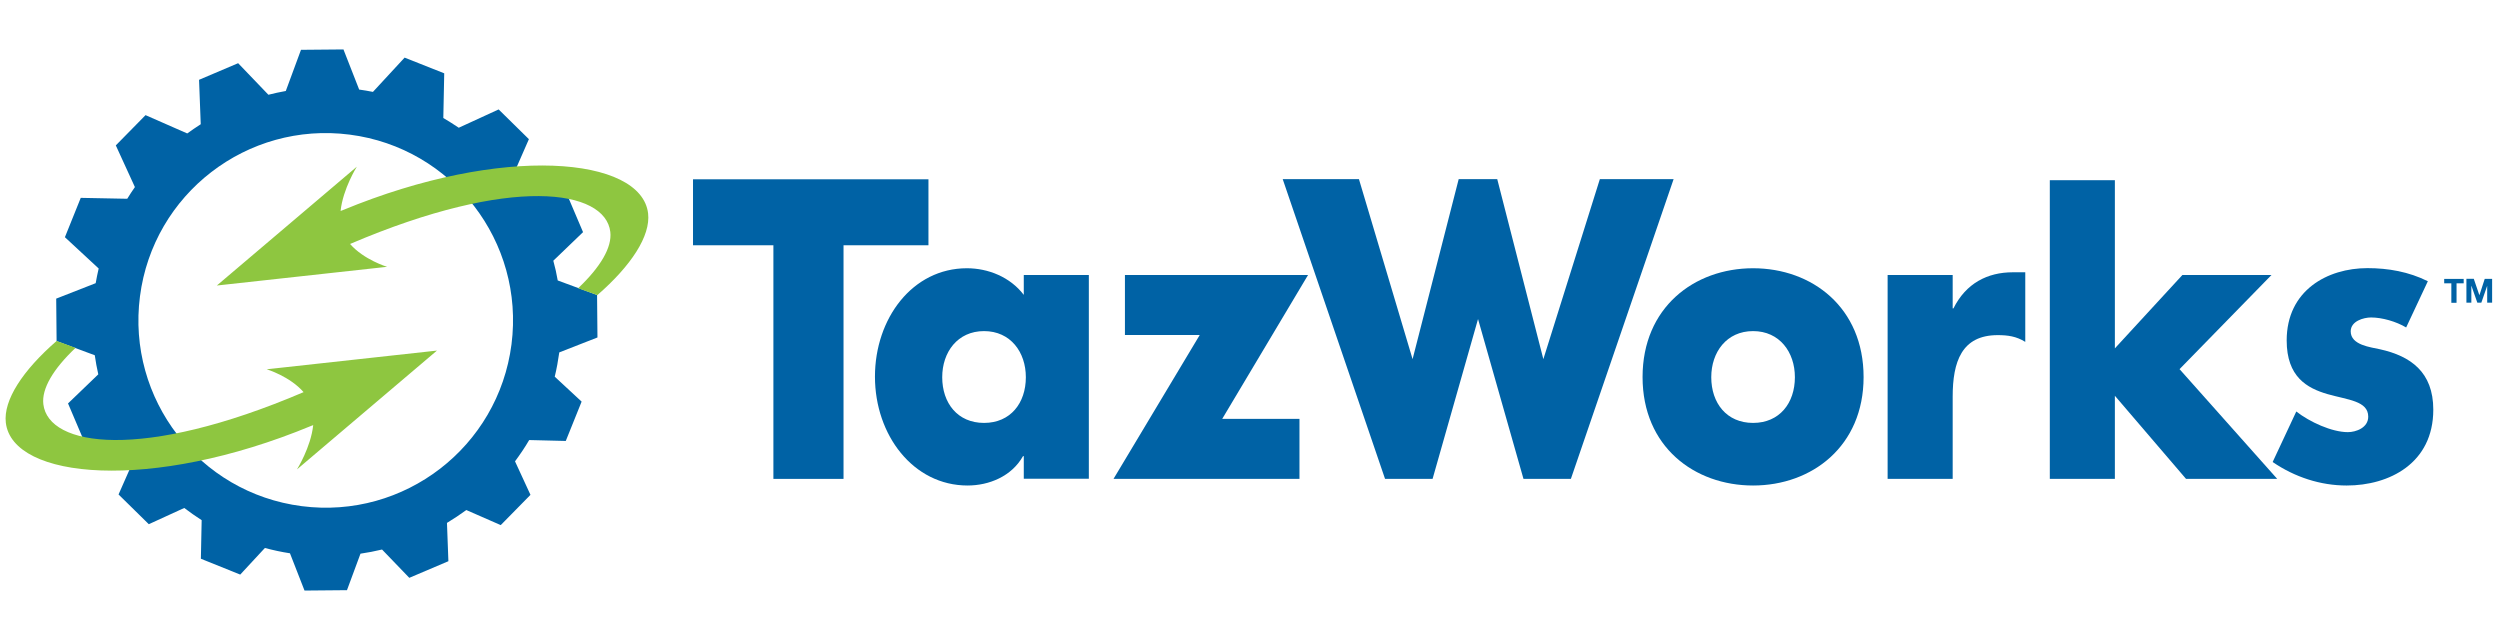
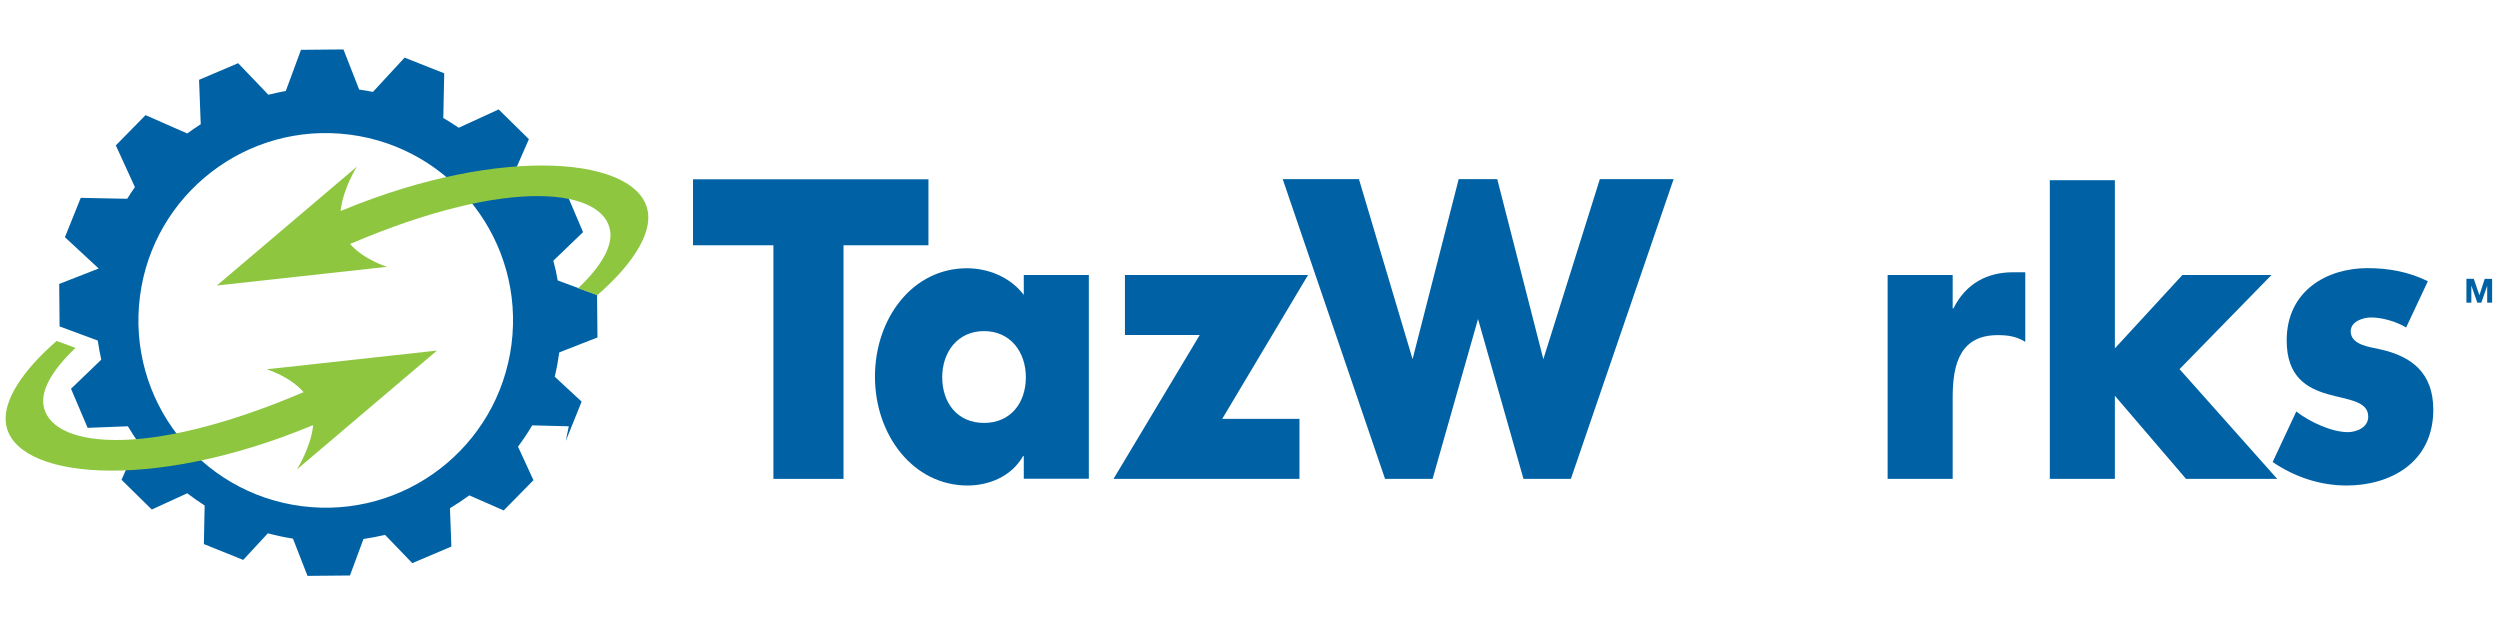
<svg xmlns="http://www.w3.org/2000/svg" id="Layer_1" version="1.1" viewBox="0 0 1000 256">
  <defs>
    <style> .st0 { fill: #0062a5; } .st1 { fill: #8ec640; } </style>
  </defs>
  <g id="TM">
-     <path class="st0" d="M977.681,113.326v-1.766h7.792v1.766h-2.857v7.792h-2.078v-7.792h-2.857 0Z" />
    <path class="st0" d="M989.524,111.559l2.234,6.545h0l2.13-6.545h2.961v9.506h-1.974v-6.753h0l-2.337,6.753h-1.61l-2.337-6.701h-.052v6.701h-1.974v-9.558h2.961v.052Z" />
  </g>
  <g id="TazWorks">
    <path class="st0" d="M337.41,191.554h-28.05v-93.449h-32.154v-26.388h94.176v26.388h-33.972v93.449h0Z" />
    <path class="st0" d="M393.614,132.441c10.597,0,16.726,8.415,16.726,18.44,0,10.337-6.13,18.285-16.726,18.285s-16.726-7.947-16.726-18.285c0-10.025,6.13-18.44,16.726-18.44ZM435.534,110.001h-26.024v7.947c-5.454-7.168-14.285-10.649-22.752-10.649-21.765,0-36.777,20.051-36.777,43.374,0,23.375,15.324,43.53,37.037,43.53,8.571,0,17.609-3.636,22.18-11.739h.312v9.038h26.024v-81.501h0Z" />
    <path class="st0" d="M519.788,167.556v23.998h-74.385l34.491-57.555h-29.92v-23.998h73.242l-34.336,57.555h30.907Z" />
    <path class="st0" d="M565.032,143.661l18.44-71.995h15.428l18.44,71.995,22.596-71.995h29.505l-41.088,119.888h-18.96l-18.181-63.944-18.181,63.944h-19.012l-40.932-119.888h30.492l21.453,71.995h0Z" />
-     <path class="st0" d="M701.231,132.441c10.597,0,16.726,8.415,16.726,18.44,0,10.337-6.13,18.285-16.726,18.285s-16.726-7.947-16.726-18.285c0-10.025,6.129-18.44,16.726-18.44ZM701.231,107.3c-23.583,0-44.205,15.739-44.205,43.53,0,27.842,20.726,43.374,44.205,43.374,23.583,0,44.205-15.739,44.205-43.374,0-27.79-20.57-43.53-44.205-43.53Z" />
    <path class="st0" d="M781.07,123.351h.312c4.987-10.025,13.61-14.441,23.739-14.441h4.987v27.842c-3.584-2.234-7.013-2.701-11.012-2.701-14.441,0-18.025,10.649-18.025,24.622v32.881h-26.024v-81.553h26.024v13.35h0Z" />
    <path class="st0" d="M845.897,139.402l27.063-29.401h35.634l-36.777,37.66,39.062,43.893h-36.465l-28.466-33.245v33.245h-26.024v-119.473h26.024v67.32h-.052,0Z" />
    <path class="st0" d="M962.461,130.987c-4-2.389-9.61-4-14.025-4-3.013,0-8.155,1.454-8.155,5.558,0,5.558,8.155,6.337,11.739,7.168,12.155,2.701,21.297,9.038,21.297,24.154,0,21.453-17.609,30.336-34.647,30.336-10.441,0-20.726-3.325-29.608-9.402l9.454-20.206c5.298,4.156,14.181,8.259,20.622,8.259,3.272,0,8.155-1.766,8.155-6.181,0-6.337-8.155-6.701-16.311-9.038-8.155-2.389-16.311-6.857-16.311-21.453,0-20.051,16.311-28.933,32.31-28.933,8.311,0,16.57,1.454,24.154,5.246l-8.675,18.492h0Z" />
  </g>
  <g id="Glyph">
-     <path class="st0" d="M226.31,176.386l6.337-15.739-10.753-9.973c.779-3.169,1.351-6.441,1.818-9.714l15.272-5.974-.156-16.986-15.739-5.818c-.468-2.701-1.039-5.298-1.766-7.896l11.895-11.428-6.649-15.635-16.986.623c-1.506-2.337-3.117-4.571-4.779-6.753l6.753-15.428-12.103-11.895-15.947,7.324c-2.026-1.351-4.052-2.649-6.181-3.896l.364-17.869-15.843-6.285-12.675,13.713c-1.818-.364-3.636-.675-5.506-.935l-6.285-16.051-16.986.156-6.077,16.466c-2.337.416-4.675.935-6.961,1.506l-12.103-12.623-15.635,6.649.675,17.765c-1.818,1.195-3.636,2.389-5.402,3.688l-16.674-7.324-11.895,12.103,7.636,16.674c-1.091,1.506-2.078,3.117-3.065,4.675l-18.596-.364-6.337,15.739,13.506,12.519c-.468,1.922-.831,3.896-1.195,5.87l-15.791,6.181.156,16.986,15.272,5.662c.364,2.597.831,5.091,1.403,7.636l-12.103,11.636,6.649,15.635,16.103-.623c1.299,2.182,2.649,4.311,4.104,6.337l-6.649,15.064,12.103,11.895,14.181-6.493c2.234,1.714,4.571,3.325,6.961,4.883l-.312,15.428,15.739,6.337,9.87-10.649c3.272.883,6.597,1.61,10.025,2.13l5.818,14.908,16.986-.156,5.402-14.597c2.909-.416,5.766-.987,8.623-1.662l10.908,11.324,15.635-6.649-.571-15.324c2.649-1.61,5.246-3.325,7.74-5.143l13.765,6.026,11.895-12.103-6.181-13.402c2.026-2.753,3.948-5.558,5.662-8.519l14.648.364-0-0ZM120.695,202.462c-41.057-5.285-70.007-42.896-64.711-83.902,5.285-41.057,42.896-70.007,83.902-64.711,41.057,5.285,69.996,42.845,64.711,83.902-5.285,41.057-42.896,70.007-83.902,64.711Z" />
+     <path class="st0" d="M226.31,176.386l6.337-15.739-10.753-9.973c.779-3.169,1.351-6.441,1.818-9.714l15.272-5.974-.156-16.986-15.739-5.818c-.468-2.701-1.039-5.298-1.766-7.896l11.895-11.428-6.649-15.635-16.986.623c-1.506-2.337-3.117-4.571-4.779-6.753l6.753-15.428-12.103-11.895-15.947,7.324c-2.026-1.351-4.052-2.649-6.181-3.896l.364-17.869-15.843-6.285-12.675,13.713c-1.818-.364-3.636-.675-5.506-.935l-6.285-16.051-16.986.156-6.077,16.466c-2.337.416-4.675.935-6.961,1.506l-12.103-12.623-15.635,6.649.675,17.765c-1.818,1.195-3.636,2.389-5.402,3.688l-16.674-7.324-11.895,12.103,7.636,16.674c-1.091,1.506-2.078,3.117-3.065,4.675l-18.596-.364-6.337,15.739,13.506,12.519l-15.791,6.181.156,16.986,15.272,5.662c.364,2.597.831,5.091,1.403,7.636l-12.103,11.636,6.649,15.635,16.103-.623c1.299,2.182,2.649,4.311,4.104,6.337l-6.649,15.064,12.103,11.895,14.181-6.493c2.234,1.714,4.571,3.325,6.961,4.883l-.312,15.428,15.739,6.337,9.87-10.649c3.272.883,6.597,1.61,10.025,2.13l5.818,14.908,16.986-.156,5.402-14.597c2.909-.416,5.766-.987,8.623-1.662l10.908,11.324,15.635-6.649-.571-15.324c2.649-1.61,5.246-3.325,7.74-5.143l13.765,6.026,11.895-12.103-6.181-13.402c2.026-2.753,3.948-5.558,5.662-8.519l14.648.364-0-0ZM120.695,202.462c-41.057-5.285-70.007-42.896-64.711-83.902,5.285-41.057,42.896-70.007,83.902-64.711,41.057,5.285,69.996,42.845,64.711,83.902-5.285,41.057-42.896,70.007-83.902,64.711Z" />
    <path class="st1" d="M30.219,139.142c-8.986,8.519-13.61,16.363-12.882,22.544,2.026,16.986,39.426,22.804,104.097-4.831-5.506-6.337-14.752-9.142-14.752-9.142l68.1-7.48-55.996,47.529s5.558-8.831,6.493-17.713c-.26.104-.571.208-.831.312-64.048,26.544-119.473,21.401-122.122-1.299-1.039-8.986,6.753-20.882,20.31-32.673" />
    <path class="st1" d="M231.245,115.299c8.986-8.519,13.61-16.363,12.882-22.544-2.026-16.986-39.426-22.804-104.097,4.831,5.506,6.337,14.804,9.142,14.804,9.142l-68.1,7.48,55.996-47.529s-5.558,8.831-6.493,17.713c.26-.104.571-.208.831-.312,64.1-26.544,119.525-21.349,122.174,1.299,1.039,8.986-6.753,20.882-20.31,32.673" />
  </g>
</svg>